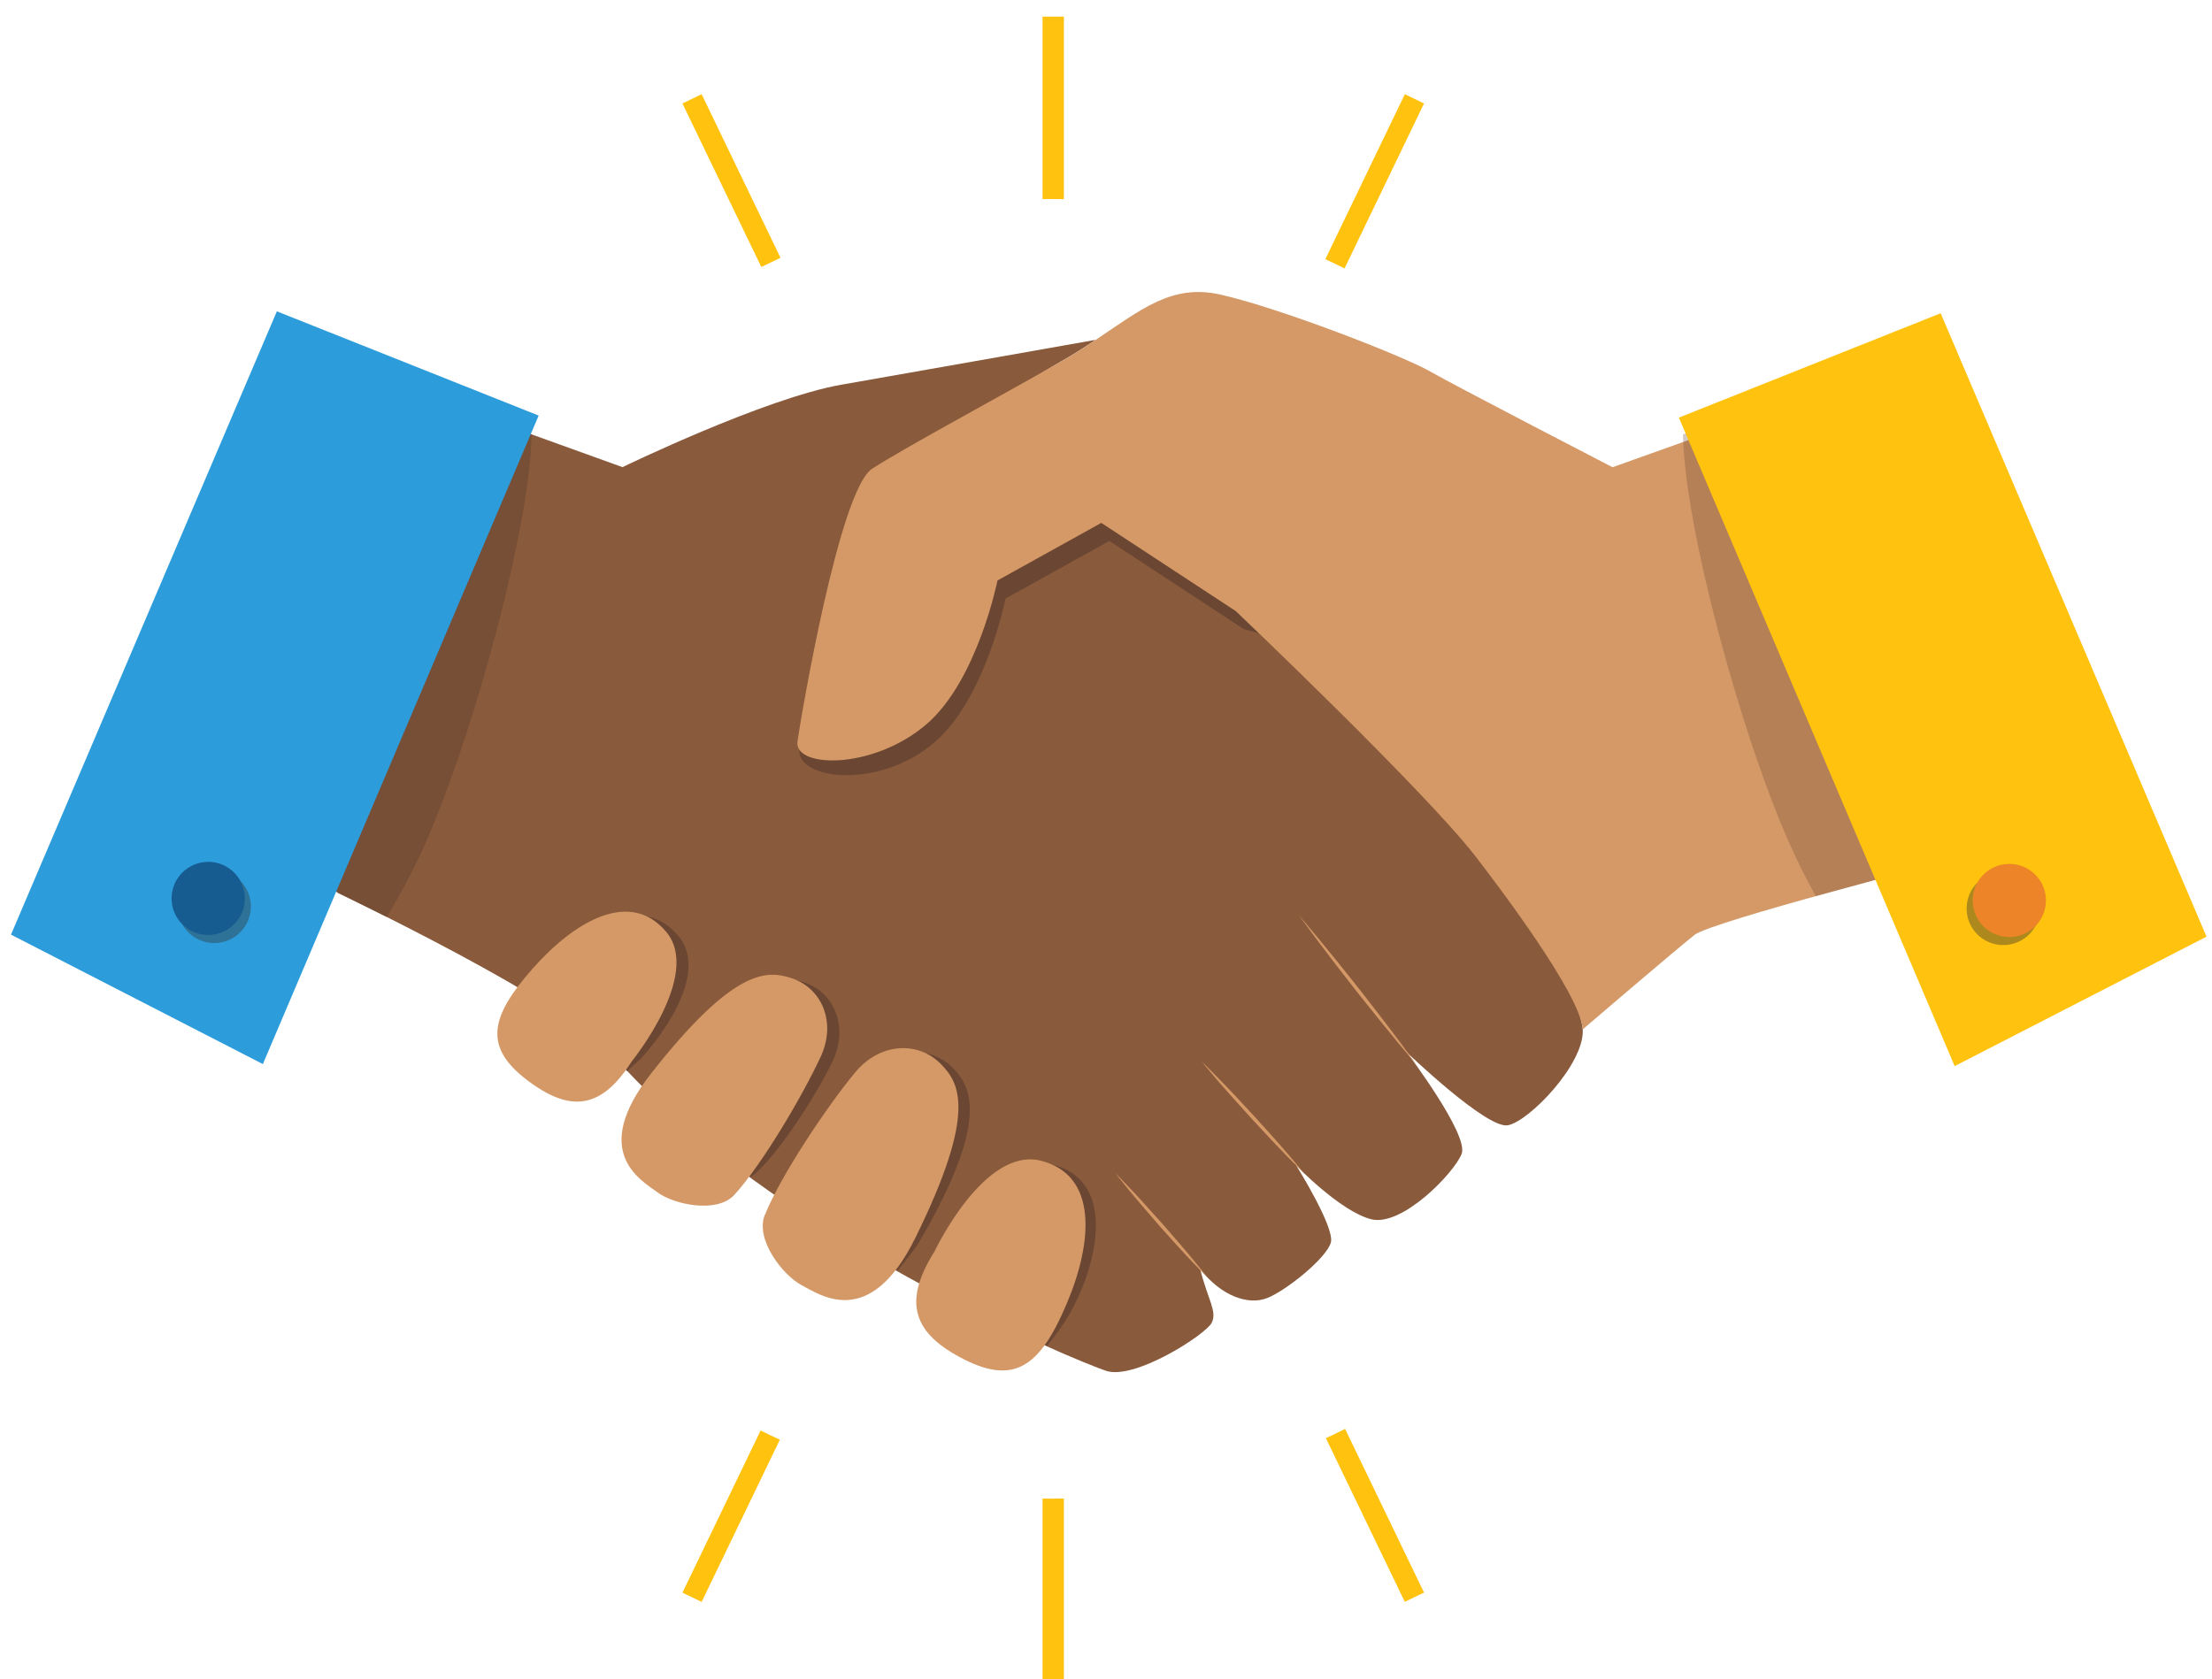
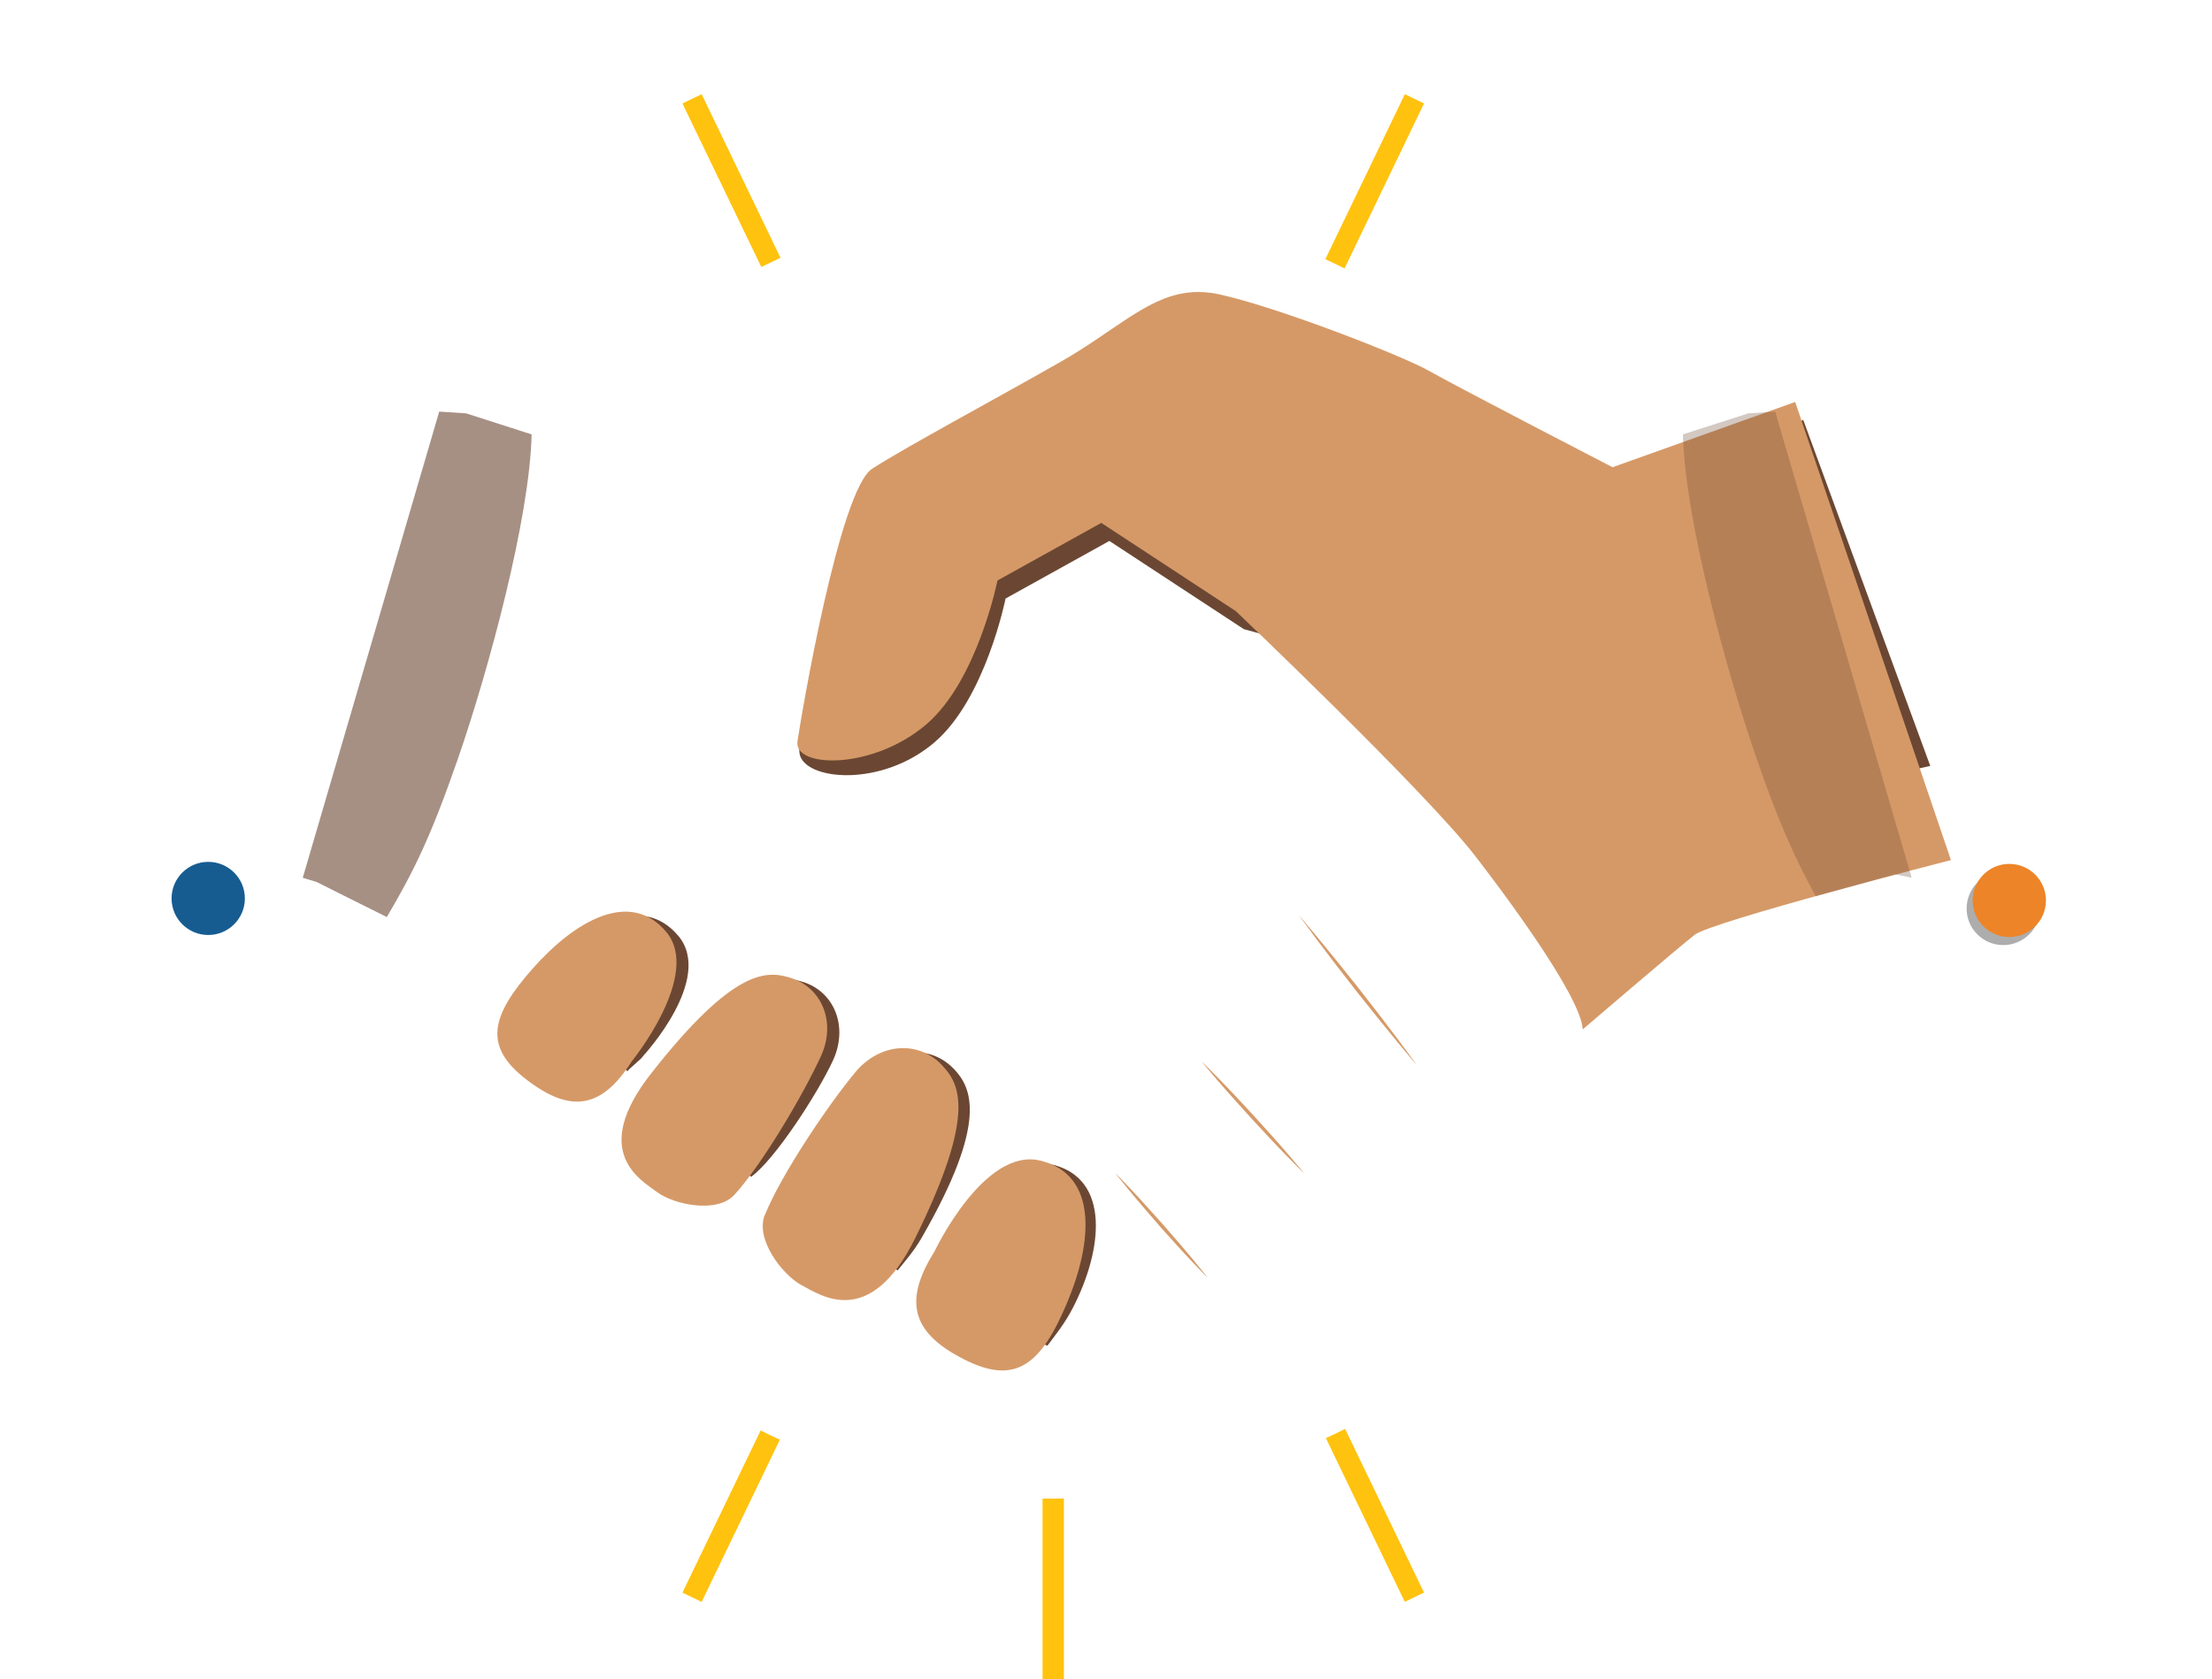
<svg xmlns="http://www.w3.org/2000/svg" width="133" height="101" viewBox="0 0 133 101" fill="none">
-   <path d="M89.024 50.712C84.016 44.749 79.018 40.461 77.774 39.364C76.463 38.212 74.305 36.747 74.305 36.747L66.217 31.441C66.217 31.441 51.809 29.837 53.773 28.567C55.736 27.298 59.741 24.057 63.785 21.746C64.549 21.312 65.241 20.866 65.876 20.438C65.876 20.438 55.228 22.325 50.605 23.133C45.98 23.94 37.43 28.094 37.43 28.094L29.108 25.093L27.49 24.748L19.285 52.784L20.328 53.708C20.328 53.708 34.144 60.284 36.799 63.402C46.393 74.366 64.772 81.861 66.501 82.44C68.236 83.019 72.503 80.246 72.854 79.556C73.2 78.865 72.626 78.169 72.163 76.326C73.434 77.941 75.052 78.52 76.207 78.058C77.361 77.596 79.787 75.636 80.022 74.711C80.251 73.787 77.941 70.095 77.941 70.095C77.941 70.095 80.602 72.863 82.448 73.325C84.3 73.787 87.418 70.557 87.881 69.399C88.344 68.247 84.585 63.285 84.585 63.285C84.585 63.285 89.387 67.901 90.659 67.673C91.93 67.445 95.283 63.981 95.165 61.904C95.048 59.827 90.463 52.427 89.024 50.718V50.712Z" fill="#895A3B" />
  <path d="M57.343 64.276C55.954 62.823 53.628 62.94 52.144 64.744C50.694 66.498 48.435 69.805 47.219 72.222C49.673 73.898 51.62 75.09 53.974 76.398C54.392 75.875 54.944 75.257 55.413 74.444C59.456 67.428 58.413 65.395 57.348 64.276H57.343Z" fill="#6B4733" />
  <path d="M48.302 59.064C46.879 58.602 44.905 58.391 39.879 64.805C39.611 65.145 39.388 65.468 39.188 65.774C41.168 67.695 42.874 69.126 45.167 70.769C46.606 69.722 49.166 65.757 50.081 63.781C51.029 61.726 50.154 59.654 48.302 59.059V59.064Z" fill="#6B4733" />
  <path d="M63.318 70.05C59.887 69.182 56.898 75.552 56.898 75.552C56.451 76.265 56.156 76.911 55.988 77.501C58.944 79.082 61.047 80.085 62.977 80.931C63.451 80.285 63.998 79.645 64.522 78.626C66.313 75.14 66.753 70.919 63.323 70.05H63.318Z" fill="#6B4733" />
-   <path d="M40.782 56.28C38.612 53.696 35.288 55.617 32.75 58.491C32.516 58.752 32.309 59.003 32.114 59.254C34.128 60.774 35.985 62.305 36.922 63.402C37.335 63.87 37.274 63.97 37.72 64.426C37.887 64.204 38.54 63.73 38.707 63.463C38.707 63.463 42.952 58.864 40.782 56.275V56.28Z" fill="#6B4733" />
+   <path d="M40.782 56.28C38.612 53.696 35.288 55.617 32.75 58.491C32.516 58.752 32.309 59.003 32.114 59.254C37.335 63.87 37.274 63.97 37.72 64.426C37.887 64.204 38.54 63.73 38.707 63.463C38.707 63.463 42.952 58.864 40.782 56.275V56.28Z" fill="#6B4733" />
  <path d="M102.239 51.542C106.589 49.058 111.191 47.087 116.061 46.063L108.425 25.26L97.442 29.185C97.442 29.185 88.082 24.341 86.459 23.417C84.842 22.492 77.445 19.608 73.859 18.8C70.953 18.143 69.112 19.691 66.362 21.529C65.721 21.958 65.035 22.403 64.271 22.837C60.227 25.143 54.889 28.005 52.925 29.274C50.962 30.544 47.822 43.707 48.073 45.311C48.324 46.926 52.959 47.404 56.183 44.648C59.256 42.026 60.461 35.995 60.461 35.995L66.703 32.532L74.79 37.838C74.79 37.838 80.971 39.414 82.008 40.817C83.046 42.221 91.831 54.426 91.831 54.426C91.831 54.426 93.403 55.874 94.519 58.146C97.671 54.643 98.133 53.88 102.239 51.536V51.542Z" fill="#6B4733" />
  <path d="M107.939 24.174L96.956 28.099C96.956 28.099 87.596 23.255 85.973 22.331C84.356 21.406 76.96 18.522 73.373 17.715C70.467 17.058 68.626 18.605 65.876 20.443C65.235 20.872 64.549 21.317 63.785 21.752C59.741 24.057 54.403 26.919 52.44 28.188C50.476 29.458 48.184 42.972 47.949 44.587C47.721 46.202 52.473 46.319 55.697 43.562C58.77 40.934 59.975 34.909 59.975 34.909L66.217 31.446L74.305 36.752C74.305 36.752 85.616 47.505 88.701 51.48C90.067 53.245 95.048 59.827 95.165 61.904C95.165 61.904 100.855 57.032 101.892 56.219C102.935 55.411 117.304 51.725 117.304 51.725L107.939 24.174Z" fill="#D59967" />
  <path d="M78.059 54.994C78.059 54.994 78.527 55.539 79.219 56.375C79.559 56.792 79.961 57.282 80.39 57.806C80.814 58.335 81.26 58.897 81.712 59.46C82.153 60.028 82.599 60.601 83.012 61.136C83.419 61.676 83.804 62.177 84.127 62.606C84.774 63.474 85.193 64.059 85.193 64.059C85.193 64.059 84.724 63.513 84.032 62.678C83.692 62.26 83.291 61.77 82.867 61.247C82.443 60.718 81.996 60.156 81.545 59.593C81.104 59.025 80.658 58.452 80.245 57.917C79.838 57.377 79.453 56.876 79.129 56.442C78.483 55.573 78.059 54.988 78.059 54.988V54.994Z" fill="#D59967" />
  <path d="M72.28 63.864C72.28 63.864 72.693 64.259 73.284 64.872C73.58 65.178 73.931 65.534 74.294 65.924C74.656 66.314 75.047 66.732 75.431 67.149C75.811 67.573 76.196 67.996 76.553 68.391C76.91 68.786 77.233 69.171 77.512 69.488C78.07 70.134 78.427 70.579 78.427 70.579C78.427 70.579 78.019 70.184 77.423 69.572C77.127 69.265 76.776 68.909 76.413 68.519C76.051 68.129 75.66 67.712 75.275 67.294C74.896 66.871 74.511 66.448 74.154 66.052C73.797 65.657 73.474 65.278 73.189 64.955C72.631 64.309 72.274 63.864 72.274 63.864H72.28Z" fill="#D59967" />
  <path d="M67.088 70.579C67.088 70.579 67.461 70.947 67.997 71.52C68.264 71.81 68.582 72.138 68.906 72.506C69.235 72.868 69.581 73.258 69.932 73.647C70.278 74.043 70.618 74.438 70.942 74.811C71.265 75.179 71.55 75.535 71.806 75.836C72.308 76.443 72.626 76.855 72.626 76.855C72.626 76.855 72.253 76.487 71.712 75.914C71.444 75.624 71.126 75.296 70.797 74.928C70.468 74.566 70.122 74.176 69.77 73.787C69.425 73.391 69.085 72.996 68.766 72.623C68.443 72.255 68.159 71.893 67.902 71.598C67.4 70.991 67.082 70.579 67.082 70.579H67.088Z" fill="#D59967" />
  <path opacity="0.6" d="M31.959 26.123L28.027 24.859L26.409 24.753L18.204 52.789L19.046 53.045C19.046 53.045 21.138 54.103 23.258 55.15C24.836 52.472 25.874 50.417 27.53 45.639C29.41 40.205 31.853 31.129 31.965 26.123H31.959Z" fill="#6B4733" />
  <path opacity="0.3" d="M101.189 26.123L105.122 24.859L106.739 24.753L114.944 52.789L113.946 52.583L109.177 53.897C107.994 51.759 106.957 49.509 105.624 45.639C103.744 40.205 101.301 31.129 101.189 26.123Z" fill="#6B4733" />
-   <path d="M32.388 24.992L16.647 18.723L0.661 56.208L15.805 63.992L32.388 24.992Z" fill="#2D9CDB" />
-   <path opacity="0.4" d="M15.085 54.515C15.085 55.729 14.098 56.715 12.882 56.715C11.666 56.715 10.679 55.729 10.679 54.515C10.679 53.301 11.666 52.316 12.882 52.316C14.098 52.316 15.085 53.301 15.085 54.515Z" fill="#333333" />
  <path d="M14.723 54.031C14.723 55.245 13.736 56.23 12.52 56.23C11.304 56.23 10.316 55.245 10.316 54.031C10.316 52.817 11.304 51.831 12.52 51.831C13.736 51.831 14.723 52.817 14.723 54.031Z" fill="#165C91" />
  <path d="M62.685 90.124V100.999H63.968V90.118C63.717 90.118 63.466 90.129 63.221 90.129C63.042 90.129 62.864 90.129 62.691 90.124H62.685Z" fill="#FFC20E" />
  <path d="M84.467 96.332L85.622 95.776L80.875 85.931C80.496 86.126 80.111 86.31 79.721 86.488L84.462 96.327L84.467 96.332Z" fill="#FFC20E" />
  <path d="M41.033 95.781L42.188 96.338L46.89 86.583C46.499 86.404 46.115 86.221 45.735 86.026L41.033 95.781Z" fill="#FFC20E" />
  <path d="M42.188 5.665L41.033 6.222L45.774 16.055C46.159 15.866 46.544 15.682 46.929 15.504L42.188 5.665Z" fill="#FFC20E" />
  <path d="M85.622 6.222L84.468 5.665L79.688 15.588C80.078 15.766 80.463 15.955 80.842 16.144L85.622 6.222Z" fill="#FFC20E" />
-   <path d="M63.968 11.974V0.999H62.685V11.974C62.864 11.974 63.037 11.968 63.215 11.968C63.466 11.968 63.717 11.968 63.963 11.979L63.968 11.974Z" fill="#FFC20E" />
  <path d="M45.992 73.063C46.956 70.668 49.729 66.537 51.413 64.499C52.903 62.695 55.228 62.578 56.612 64.031C57.677 65.15 58.765 66.882 55.039 74.438C52.294 80.006 49.344 77.89 48.206 77.294C47.068 76.699 45.389 74.538 45.986 73.057L45.992 73.063Z" fill="#D59967" />
  <path d="M44.157 71.855C45.842 70.006 48.279 65.858 49.35 63.541C50.299 61.487 49.423 59.415 47.571 58.819C46.149 58.363 44.174 58.146 39.148 64.56C35.439 69.288 38.529 70.964 39.528 71.704C40.526 72.445 43.114 72.996 44.157 71.855Z" fill="#D59967" />
  <path d="M56.165 75.307C56.165 75.307 59.155 68.937 62.585 69.805C66.016 70.674 65.709 74.683 64.147 78.38C62.586 82.078 61.068 83.314 57.995 81.766C54.922 80.218 54.252 78.364 56.16 75.307H56.165Z" fill="#D59967" />
  <path d="M37.983 63.831C37.983 63.831 42.227 58.624 40.057 56.041C37.888 53.457 34.563 55.378 32.026 58.251C29.488 61.124 29.058 62.94 31.663 64.933C34.268 66.927 36.142 66.732 37.983 63.831Z" fill="#D59967" />
-   <path d="M100.944 25.115L117.527 64.115L132.671 56.33L116.685 18.839L100.944 25.115Z" fill="#FFC20E" />
  <path opacity="0.4" d="M118.246 54.638C118.246 55.852 119.233 56.837 120.449 56.837C121.665 56.837 122.658 55.852 122.658 54.638C122.658 53.424 121.671 52.438 120.449 52.438C119.228 52.438 118.246 53.424 118.246 54.638Z" fill="#333333" />
  <path d="M118.609 54.153C118.609 55.367 119.597 56.352 120.813 56.352C122.029 56.352 123.016 55.367 123.016 54.153C123.016 52.939 122.029 51.954 120.813 51.954C119.597 51.954 118.609 52.939 118.609 54.153Z" fill="#ED8427" />
</svg>